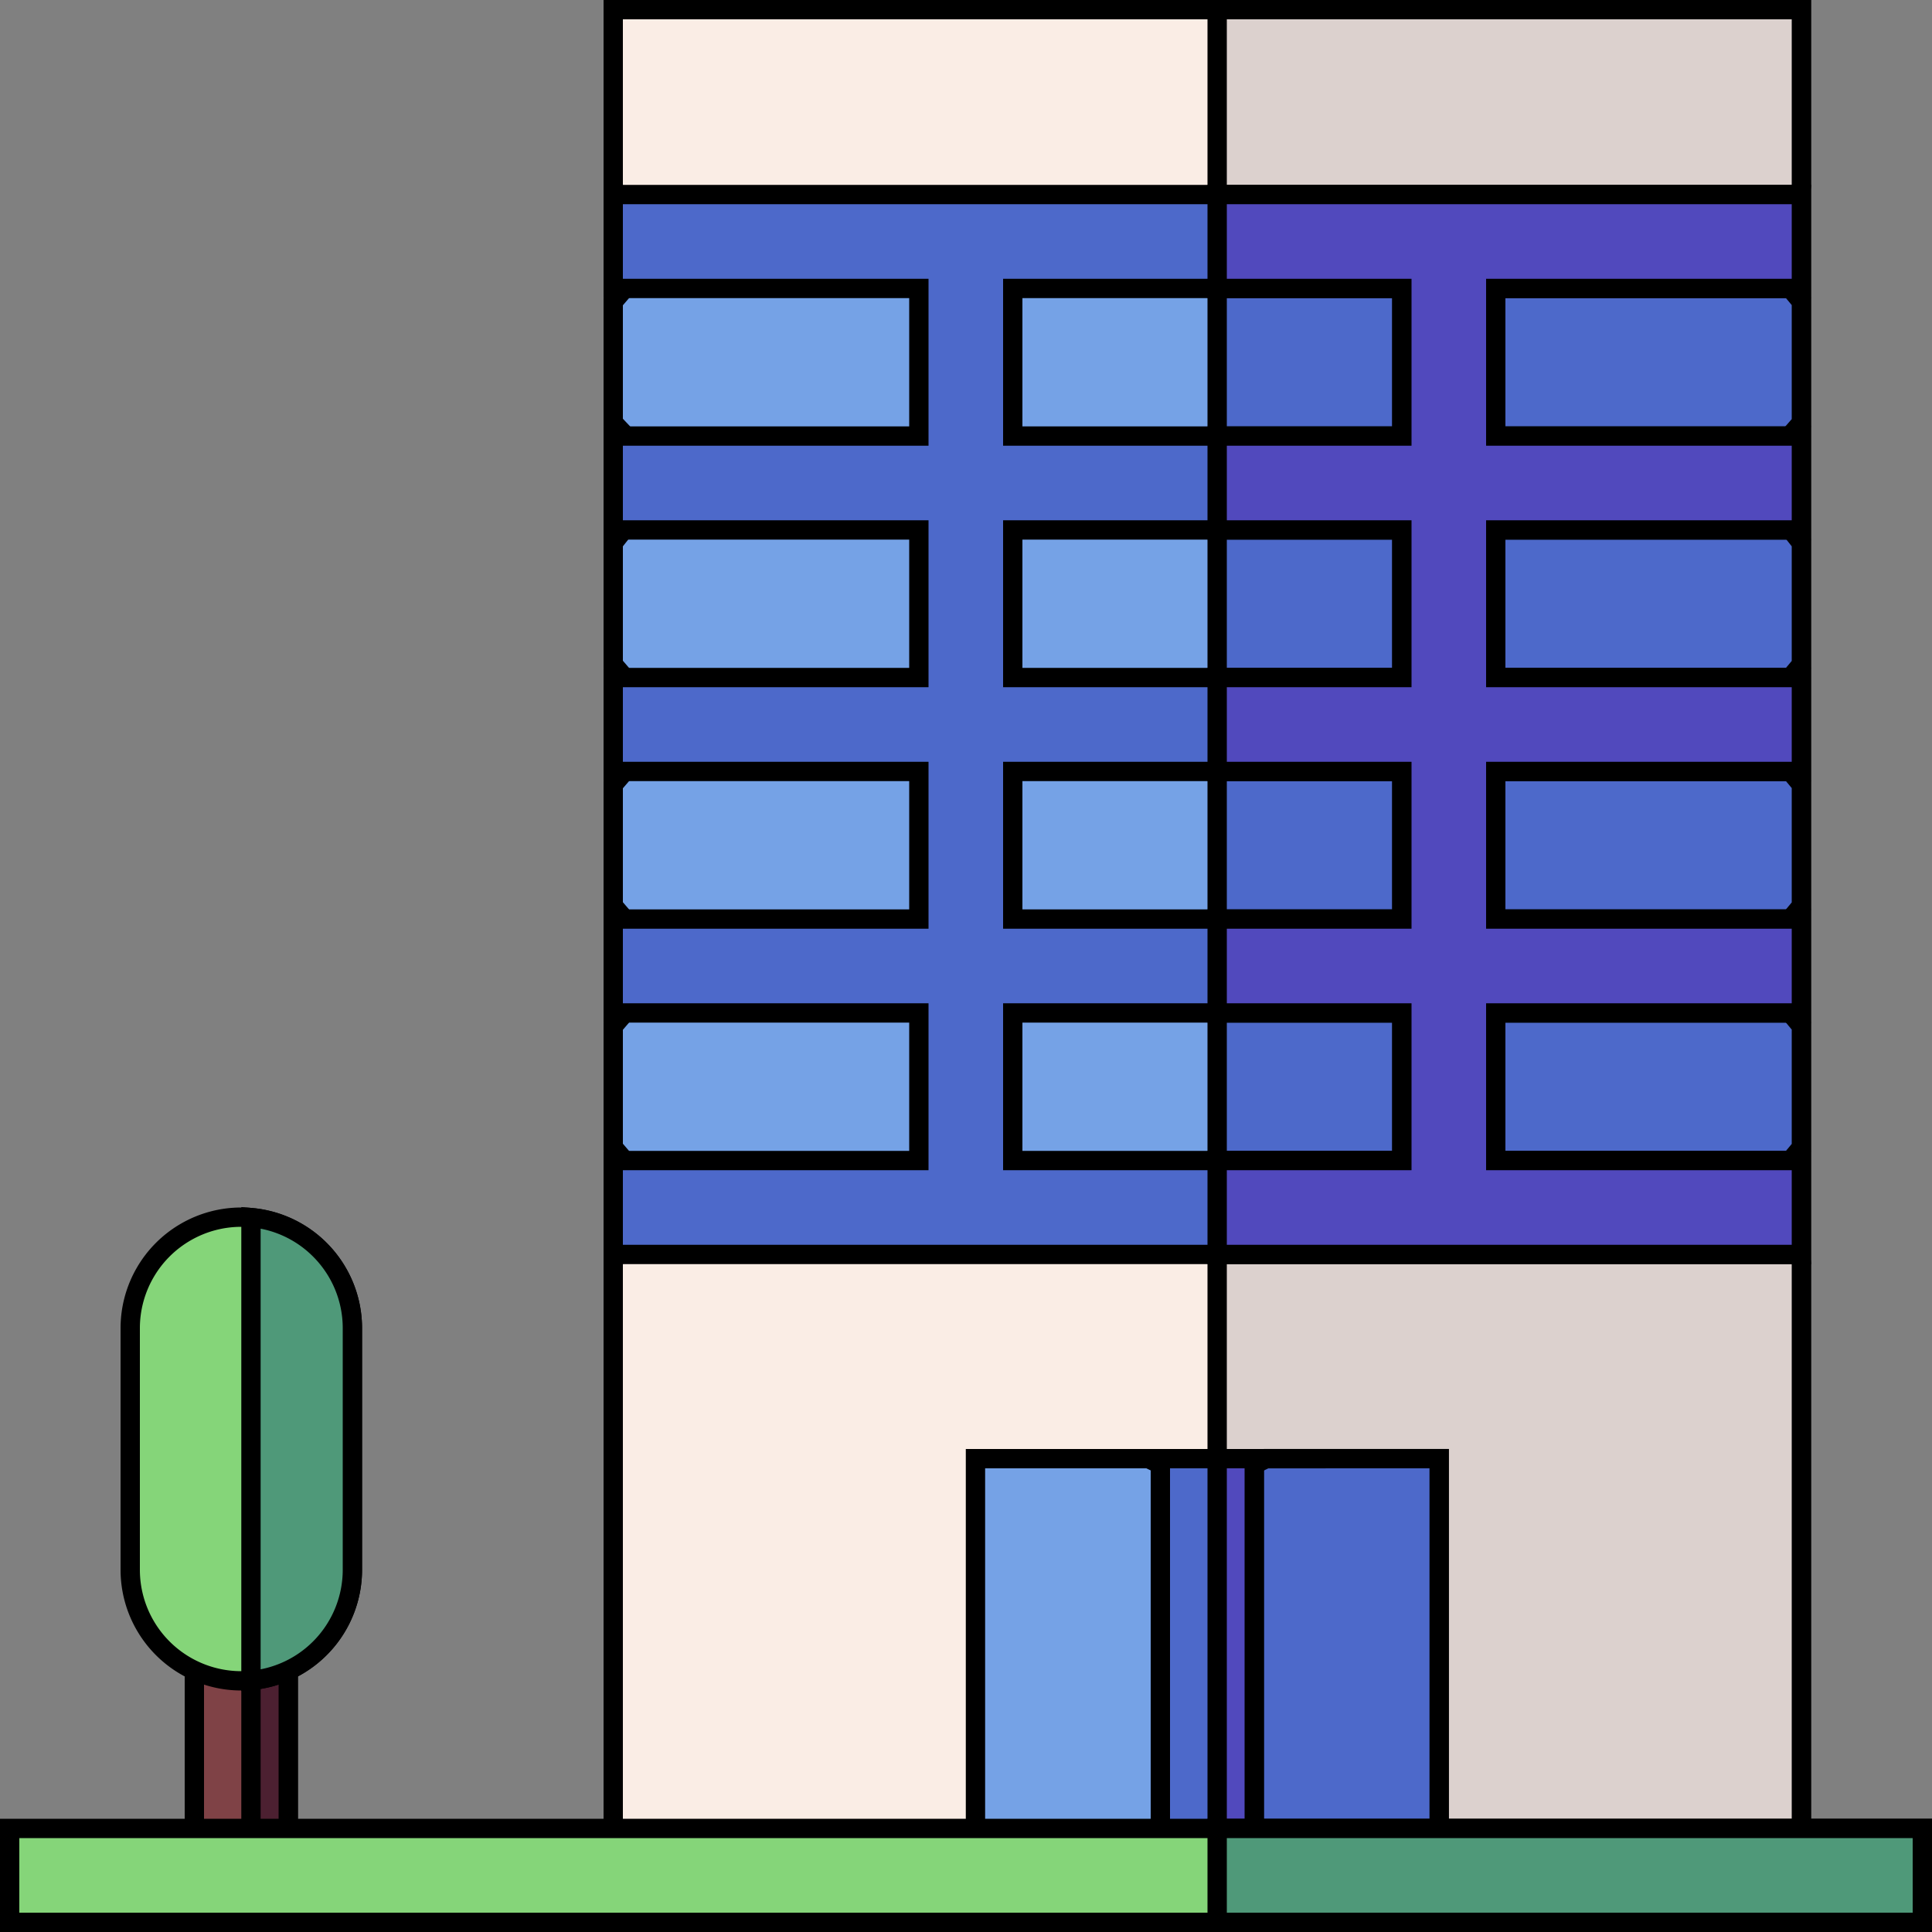
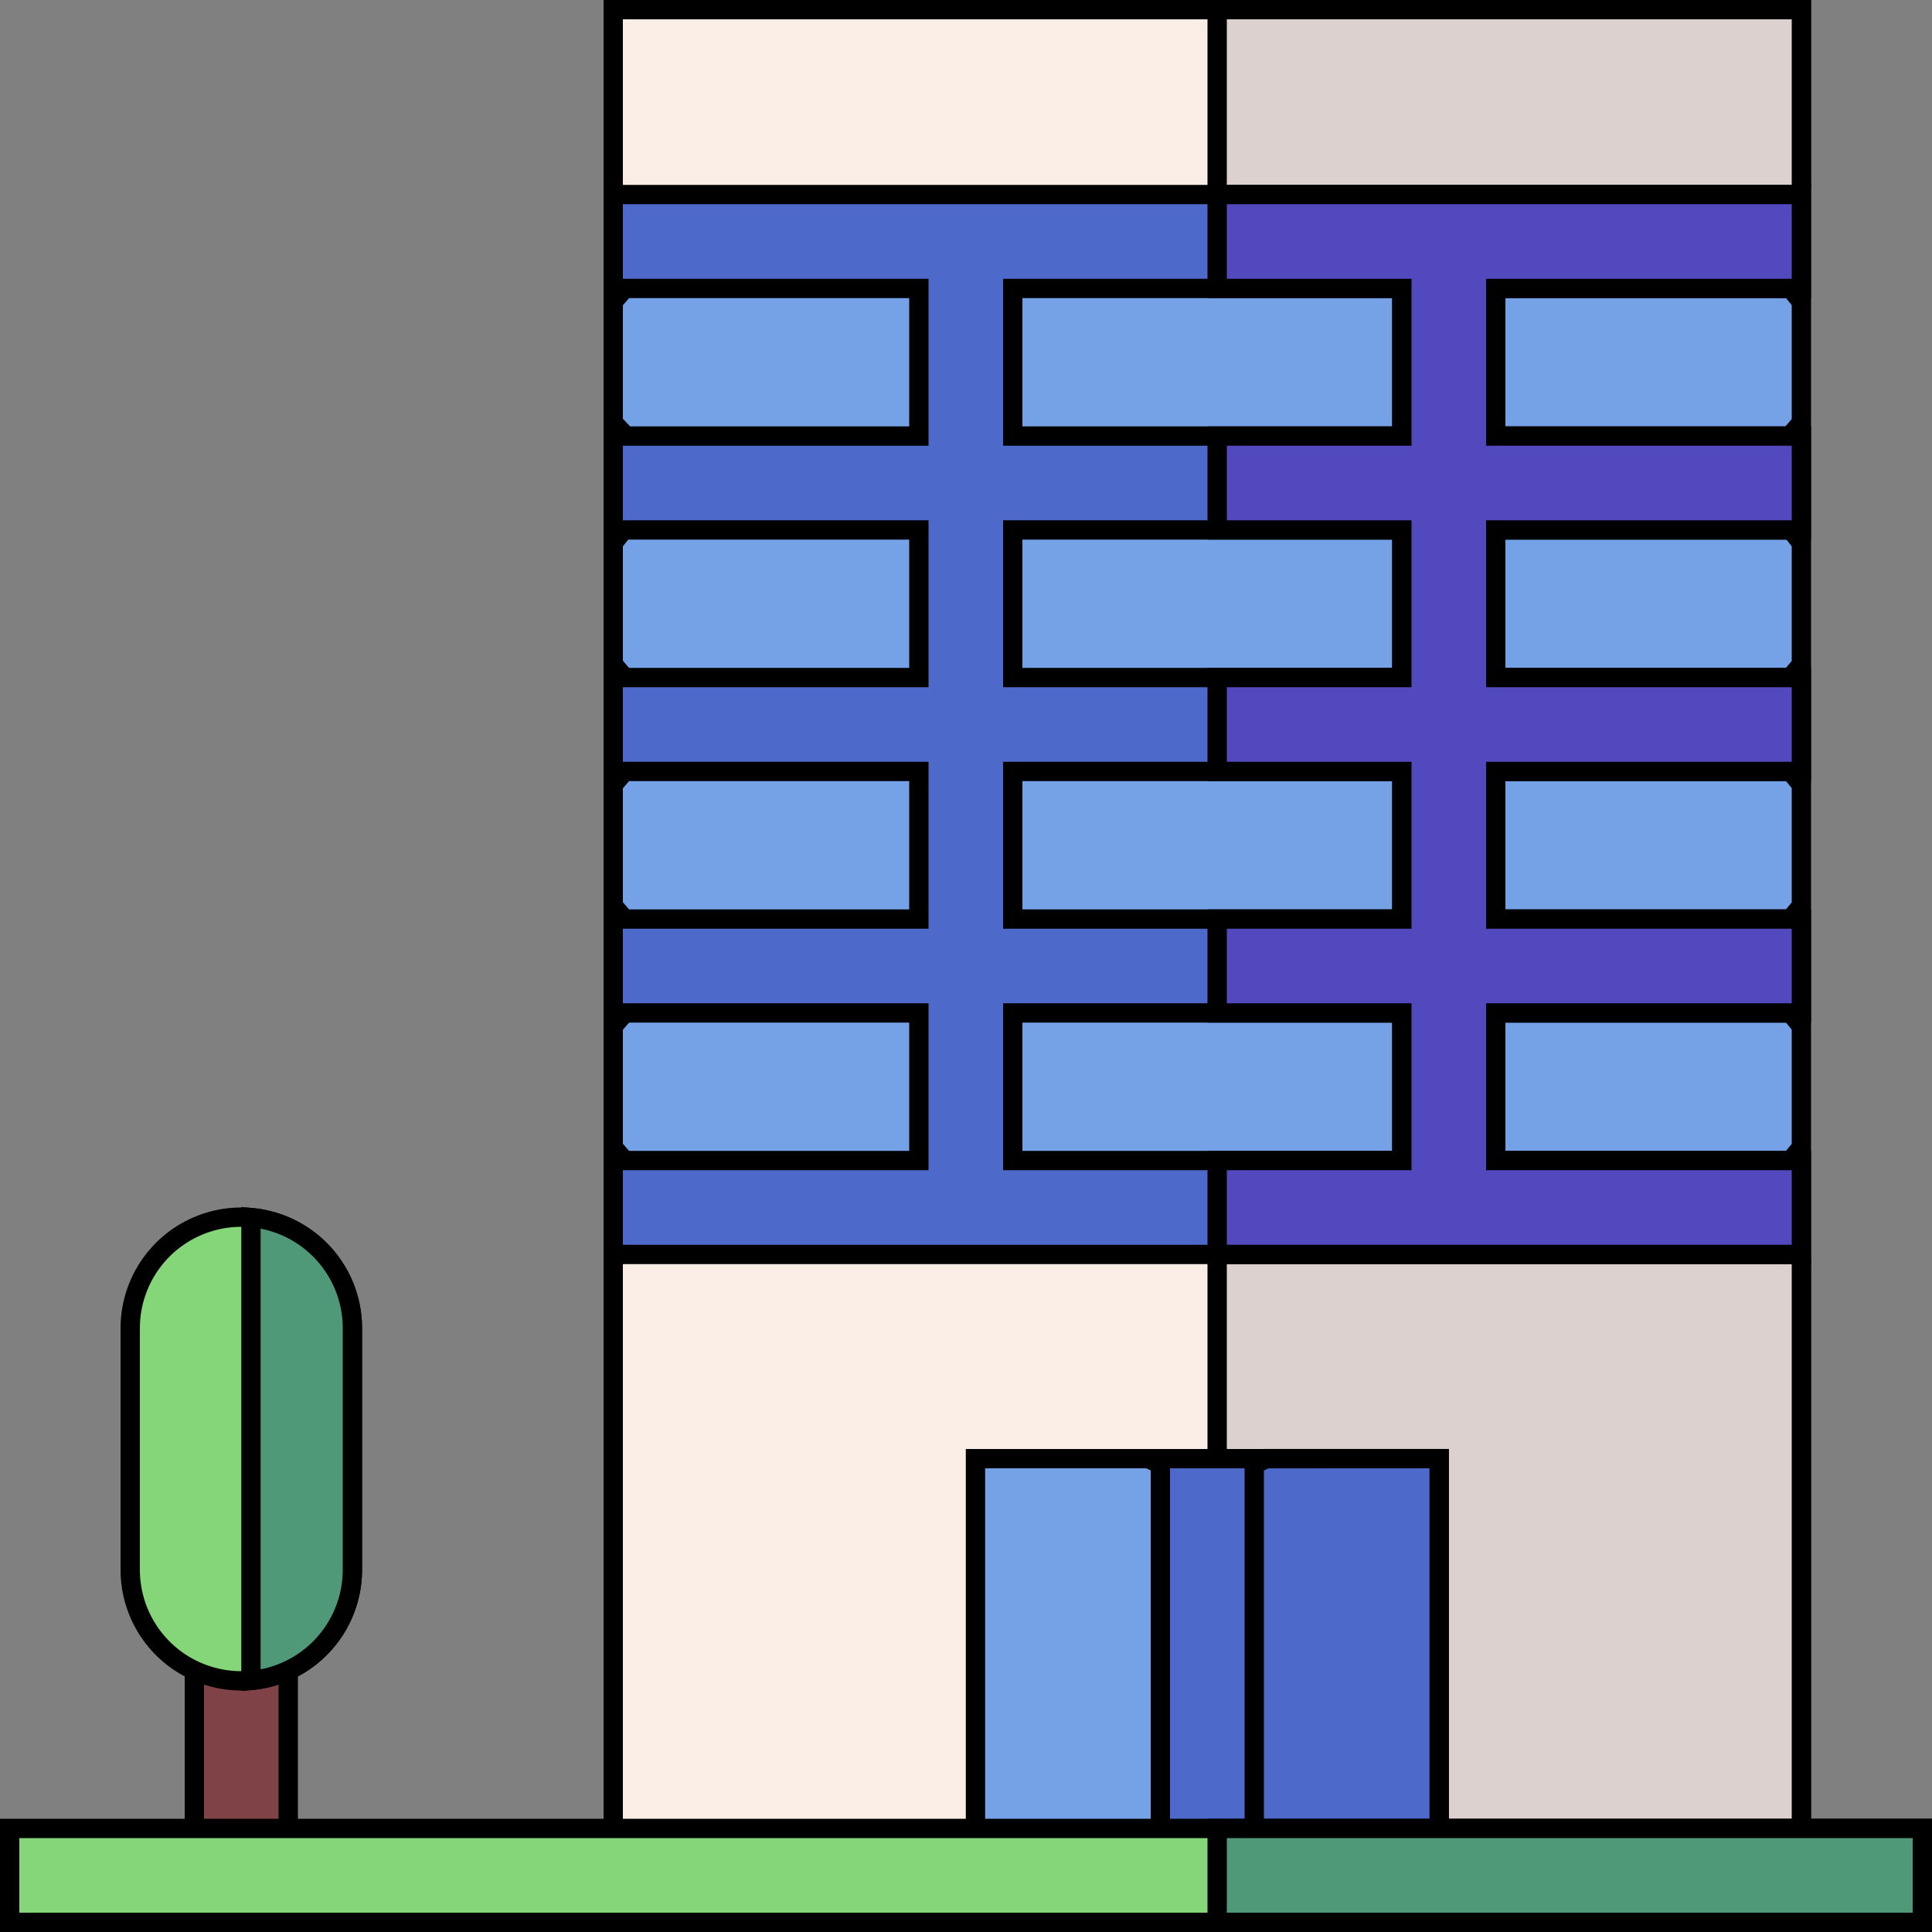
<svg xmlns="http://www.w3.org/2000/svg" width="50" height="50" fill="none">
  <rect width="100%" height="100%" fill="#808080" stroke="none" />
  <g stroke="#000" stroke-width=".5" clip-path="url(#a)">
    <path fill="#FAEDE5" d="M15.87 4.774V.25h30.75v4.524l-1.248 13.954-.002.022.002.022 1.248 13.954v15.56H15.87v-15.56l1.238-13.954.002-.022-.002-.022z" />
    <path fill="#DCD1CE" d="M46.62 32.726v15.56H31.5V.25h15.12v4.524l-1.248 13.954-.002.022.002.022z" />
    <path fill="#75A2E6" d="m45.464 12.257-.137.156.129.163 1.164 1.476v3.143l-1.16 1.395-.133.16.133.16 1.16 1.395v3.14l-1.16 1.395-.133.16.133.16 1.16 1.395v3.14L45.535 31h-28.54l-1.125-1.308v-3.134l1.2-1.395.14-.163-.14-.163-1.2-1.395v-3.134l1.2-1.395.14-.163-.14-.163-1.2-1.395v-3.14l1.207-1.528.134-.17-.148-.156-1.193-1.262V7.808L16.995 6.5h28.54l1.085 1.305v3.136z" />
-     <path fill="#4D69CA" d="m45.464 12.257-.137.156.129.163 1.164 1.476v3.143l-1.16 1.395-.133.16.133.16 1.16 1.395v3.14l-1.16 1.395-.133.16.133.16 1.16 1.395v3.14L45.535 31H31.5V6.5h14.035l1.085 1.305v3.136z" />
    <path fill="#4D69CA" d="M23.78 7.715v-.25h-7.91v-2.43h30.75v2.43h-7.91v3.82h7.91v2.43h-7.91v3.82h7.91v2.43h-7.91v3.82h7.91v2.43h-7.91v3.82h7.91v2.43H15.87v-2.43h7.91v-3.82h-7.91v-2.43h7.91v-3.82h-7.91v-2.43h7.91v-3.82h-7.91v-2.43h7.91v-3.57Zm12.25 22.32h.25v-3.82H26.21v3.82h9.82Zm0-6.25h.25v-3.82H26.21v3.82h9.82Zm0-6.25h.25v-3.82H26.21v3.82h9.82Zm0-6.25h.25v-3.82H26.21v3.82h9.82Z" />
    <path fill="#5149BD" d="M38.96 7.465h-.25v3.82h7.91v2.43h-7.91v3.82h7.91v2.43h-7.91v3.82h7.91v2.43h-7.91v3.82h7.91v2.43H31.5v-2.43h4.78v-3.82H31.5v-2.43h4.78v-3.82H31.5v-2.43h4.78v-3.82H31.5v-2.43h4.78v-3.82H31.5v-2.43h15.12v2.43z" />
    <path fill="#75A2E6" d="m31.137 38.428.099.047.102-.04.005-.003.008-.003.007-.003 1.409-.677h4.478v10.536h-12V37.75h4.478z" />
    <path fill="#4D69CA" d="M37.245 37.75v10.535H31.5V38.36l1.267-.609z" />
    <path fill="#4D69CA" d="M30.03 37.75h2.43v10.535h-2.43z" />
-     <path fill="#5149BD" d="M31.5 37.75h.96v10.535h-.96z" />
    <path fill="#7F4246" d="M5.03 42.535h2.43v5.75H5.03z" />
-     <path fill="#4C2031" d="M6.495 42.535h.965v5.75h-.965z" />
    <path fill="#85D579" d="M9.12 34.375v6.25a2.875 2.875 0 0 1-5.75 0v-6.25a2.875 2.875 0 0 1 5.75 0Z" />
    <path fill="#4F9979" d="M9.12 34.375v6.25a2.875 2.875 0 0 1-2.625 2.864V31.511a2.87 2.87 0 0 1 1.783.831c.52.52.842 1.239.842 2.033Z" />
    <path fill="#85D579" d="M.25 47.32h49.5v2.43H.25z" />
    <path fill="#4F9979" d="M31.5 47.32h18.25v2.43H31.5z" />
  </g>
  <defs>
    <clipPath id="a">
      <path fill="#fff" d="M0 0h50v50H0z" />
    </clipPath>
  </defs>
</svg>